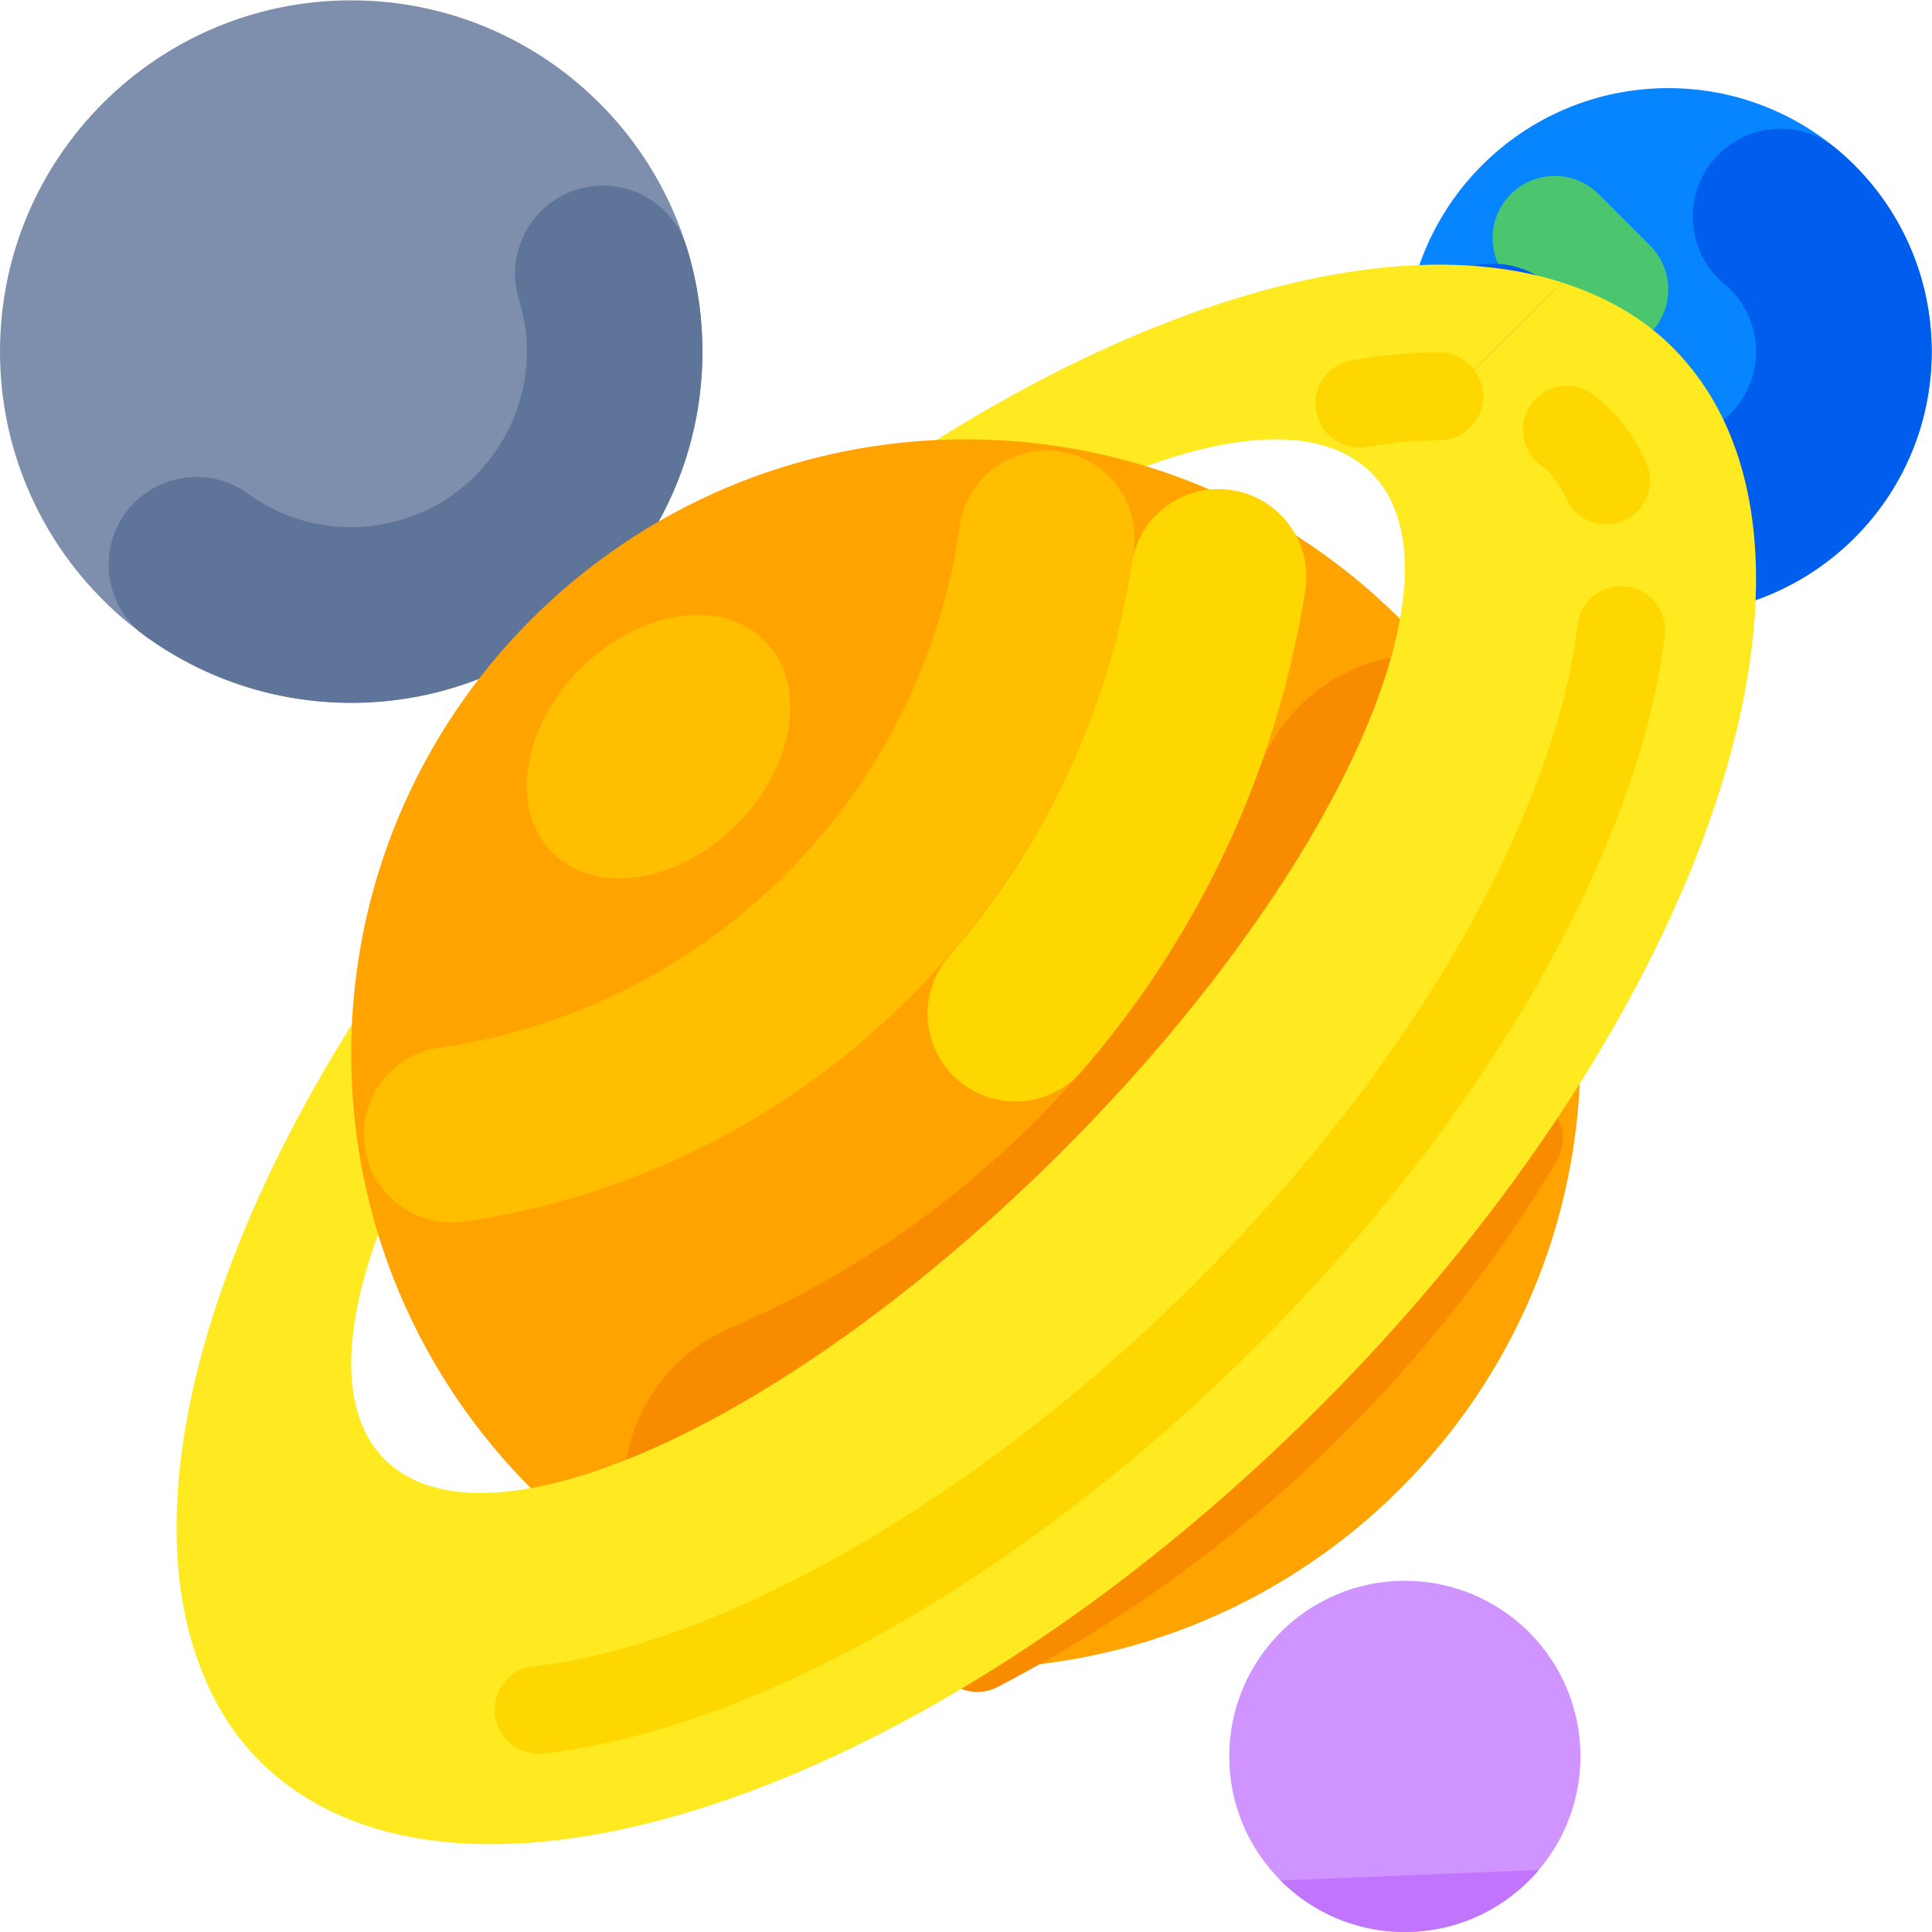
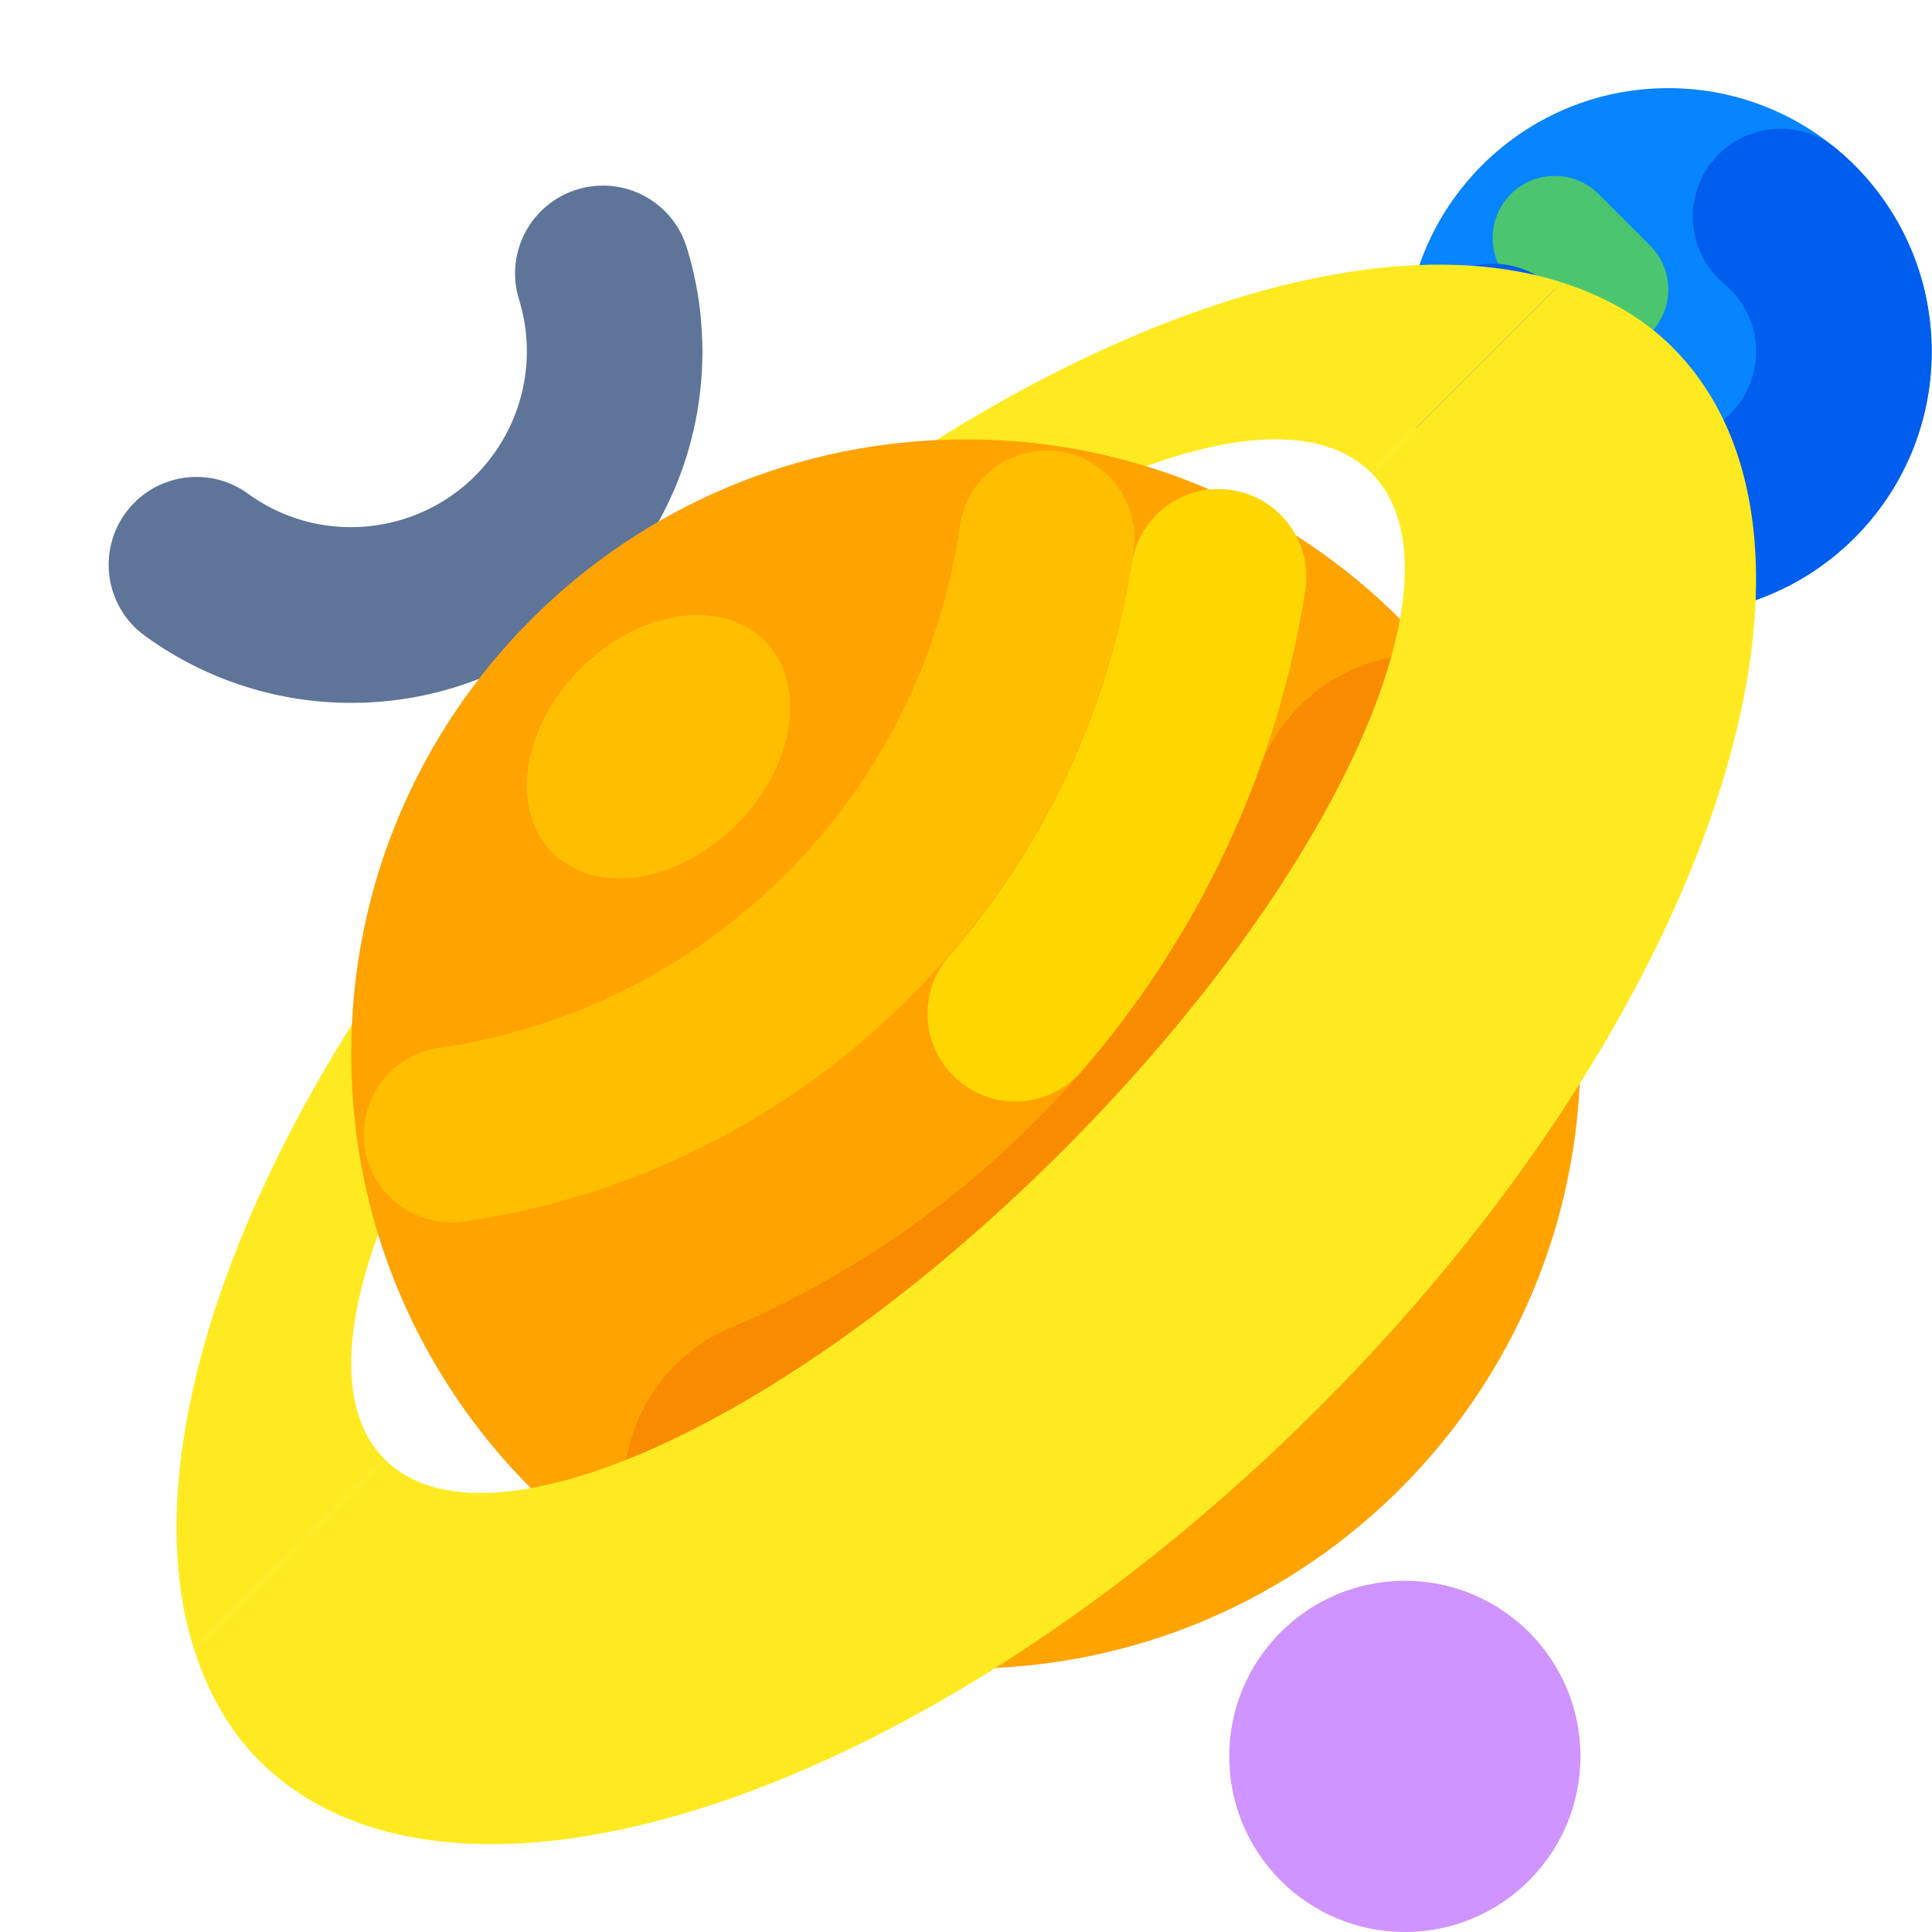
<svg xmlns="http://www.w3.org/2000/svg" t="1756636571452" class="icon" viewBox="0 0 1024 1024" version="1.1" p-id="9014" width="256" height="256">
  <path d="M1023.82 186.327c0 77.104-62.504 139.61-139.615 139.61-77.104 0-139.61-62.506-139.61-139.61 0-77.104 62.506-139.615 139.61-139.615 77.111 0 139.615 62.51 139.615 139.615z m0 0" fill="#0784FF" p-id="9015" />
  <path d="M800.774 102.889c12.847-12.849 33.683-12.849 46.538 0l27.262 27.262c12.849 12.849 12.849 33.684 0 46.539-12.855 12.849-33.689 12.849-46.538 0l-27.263-27.263c-12.849-12.849-12.849-33.683 0-46.538z m0 0" fill="#4CC66E" p-id="9016" />
  <path d="M744.596 186.327c0 77.104 62.506 139.61 139.61 139.61H885.167c0.045-0.006 0.079-0.006 0.118-0.006h0.528c0.045-0.006 0.087-0.006 0.126-0.006h0.31l0.161-0.006h0.057c0.073 0 0.143 0 0.216-0.006h0.211l0.087-0.006h0.216l0.126-0.006 0.092-0.006h0.218c0.043-0.006 0.079-0.006 0.124-0.006h0.094l0.124-0.006h0.092c0.045-0.006 0.087-0.006 0.13-0.006h0.087l0.137-0.005 0.075-0.006h0.149l0.068-0.006c0.143 0 0.291-0.006 0.434-0.013h0.064c0.048-0.006 0.099-0.006 0.148-0.006l0.087-0.006 0.124-0.006 0.099-0.006h0.118l0.094-0.006 0.124-0.006 0.094-0.005c0.037 0 0.086 0 0.124-0.006h0.092c0.038-0.006 0.081-0.006 0.126-0.006l0.092-0.006c0.045 0 0.087-0.006 0.13-0.006l0.075-0.006c0.056 0 0.1 0 0.149-0.006h0.075c0.048-0.006 0.105-0.006 0.161-0.006l0.051-0.006c0.073-0.006 0.143-0.006 0.21-0.011h0.075l0.143-0.006 0.079-0.006c0.045 0 0.095-0.006 0.132-0.006l0.092-0.006c0.038 0 0.087-0.006 0.126-0.006l0.092-0.006 0.124-0.006 0.087-0.006c0.043 0 0.087-0.006 0.13-0.006l0.087-0.006c0.043 0 0.079-0.005 0.124-0.005l0.092-0.006 0.119-0.006 0.099-0.006 0.118-0.006 0.094-0.006 0.124-0.006 0.087-0.006 0.211-0.019h0.005c0.068 0 0.143-0.005 0.211-0.011l0.064-0.006c0.048 0 0.099-0.006 0.148-0.006l0.087-0.006 0.124-0.013 0.092-0.006c0.038 0 0.081-0.006 0.119-0.006l0.099-0.006 0.111-0.005 0.107-0.013 0.111-0.006 0.1-0.006 0.111-0.006 0.1-0.006 0.118-0.013 0.092-0.006c0.045-0.006 0.087-0.006 0.124-0.006l0.087-0.005c0.049-0.006 0.094-0.013 0.143-0.013l0.068-0.006 0.211-0.019 0.075-0.006 0.137-0.013 0.092-0.006 0.124-0.011 0.094-0.006 0.111-0.013 0.1-0.006c0.037-0.006 0.079-0.006 0.111-0.013l0.1-0.006 0.118-0.011 0.092-0.006c0.045-0.006 0.081-0.006 0.124-0.013l0.087-0.006 0.118-0.013 0.1-0.006 0.111-0.013 0.1-0.006 0.124-0.011 0.087-0.006 0.124-0.013c0.062-0.006 0.13-0.019 0.199-0.025l0.086-0.006 0.111-0.011c0.038-0.006 0.07-0.006 0.107-0.013l0.1-0.006c0.037-0.006 0.073-0.006 0.111-0.013l0.099-0.013 0.111-0.013 0.1-0.005 0.211-0.025c0.037 0 0.075-0.006 0.111-0.013l0.094-0.006 0.118-0.013 0.094-0.011 0.118-0.013 0.094-0.013 0.111-0.013 0.099-0.006 0.13-0.019 0.081-0.005c0.068-0.013 0.137-0.019 0.207-0.025l0.079-0.013 0.13-0.013 0.092-0.011 0.111-0.013 0.318-0.038 0.1-0.013 0.111-0.017 0.099-0.006 0.111-0.019 0.095-0.013c0.037-0.006 0.073-0.006 0.111-0.011l0.21-0.025 0.1-0.013 0.105-0.019c0.032 0 0.075-0.006 0.107-0.011l0.105-0.013 0.111-0.013c0.057-0.013 0.124-0.019 0.181-0.025l0.118-0.017 0.099-0.013 0.107-0.013 0.105-0.019 0.107-0.013a0.547 0.547 0 0 1 0.105-0.011l0.1-0.019 0.111-0.013 0.099-0.013 0.107-0.017 0.105-0.013 0.107-0.019 0.099-0.013 0.105-0.019c0.038-0.005 0.068-0.005 0.1-0.011l0.111-0.019 0.087-0.013 0.118-0.019 0.087-0.011c0.154-0.019 0.31-0.045 0.466-0.068l0.056-0.006 0.13-0.019 0.079-0.013c0.038-0.006 0.083-0.013 0.119-0.024l0.087-0.013 0.118-0.019 0.092-0.013 0.111-0.019 0.089-0.011 0.124-0.019 0.086-0.019c0.045-0.006 0.075-0.013 0.119-0.017l0.092-0.013 0.111-0.019 0.094-0.019 0.111-0.017 0.087-0.013 0.124-0.019 0.068-0.013 0.223-0.037 0.213-0.038 0.105-0.017 0.105-0.019 0.1-0.019 0.111-0.019 0.094-0.017 0.105-0.019 0.1-0.019 0.111-0.017 0.094-0.019 0.111-0.019 0.087-0.013 0.118-0.024 0.086-0.013 0.119-0.019 0.086-0.019c0.038-0.005 0.081-0.011 0.119-0.024l0.068-0.013c0.154-0.025 0.304-0.056 0.453-0.079l0.079-0.014 0.119-0.024 0.086-0.019 0.126-0.019 0.073-0.017 0.13-0.025 0.075-0.013 0.124-0.024 0.075-0.013 0.13-0.025 0.075-0.013 0.13-0.024 0.068-0.019 0.137-0.025 0.064-0.011 0.135-0.025 0.056-0.013c0.231-0.043 0.472-0.092 0.709-0.143l0.024-0.006 0.156-0.032 0.049-0.011c0.045-0.006 0.094-0.019 0.137-0.025l0.068-0.011 0.13-0.032 0.075-0.013 0.124-0.024 0.075-0.019 0.13-0.025 0.068-0.017 0.13-0.025 0.068-0.019 0.137-0.024 0.049-0.013 0.156-0.032 0.013-0.006c0.186-0.037 0.378-0.079 0.564-0.124h0.006l0.143-0.032 0.062-0.011 0.137-0.032 0.056-0.011 0.143-0.038 0.062-0.013 0.13-0.032 0.068-0.011 0.13-0.032 0.075-0.017a0.992 0.992 0 0 0 0.13-0.032l0.062-0.013c0.043-0.011 0.094-0.017 0.143-0.032l0.043-0.011c0.056-0.013 0.1-0.025 0.156-0.037l0.032-0.006c0.235-0.057 0.471-0.111 0.714-0.169l0.032-0.006 0.141-0.032 0.062-0.017 0.137-0.032 0.056-0.011 0.143-0.038 0.056-0.013 0.143-0.037 0.056-0.013a1.081 1.081 0 0 0 0.137-0.032l0.064-0.011 0.135-0.038 0.056-0.011 0.149-0.038 0.032-0.006c0.302-0.075 0.607-0.154 0.913-0.229l0.017-0.006c0.057-0.019 0.107-0.032 0.156-0.045l0.049-0.011c0.045-0.006 0.1-0.025 0.143-0.038l0.397-0.099 0.043-0.013 0.149-0.038 0.045-0.011 0.154-0.045 0.025-0.006c0.31-0.079 0.62-0.167 0.932-0.248a1.556 1.556 0 0 1 0.161-0.043l0.038-0.013 0.149-0.043 0.043-0.013 0.199-0.049c0.043-0.013 0.092-0.032 0.143-0.045l0.049-0.013 0.143-0.043 0.056-0.013 0.143-0.037 0.043-0.019 0.156-0.043 0.013-0.006c0.304-0.079 0.614-0.175 0.913-0.261l0.024-0.006c0.057-0.013 0.107-0.032 0.162-0.043l0.032-0.013 0.154-0.045 0.045-0.011 0.148-0.045 0.038-0.013a1.134 1.134 0 0 1 0.154-0.043l0.038-0.013 0.154-0.049 0.032-0.006 0.169-0.049 0.011-0.006 1.292-0.391 0.013-0.006 0.167-0.056 0.025-0.006 0.167-0.049 0.025-0.006 0.186-0.064 0.175-0.048v-0.006c0.434-0.137 0.862-0.273 1.297-0.417l0.006-0.006 0.175-0.056 0.016-0.006 0.162-0.056 0.032-0.006 0.161-0.056 0.019-0.006 0.175-0.064h0.005c0.491-0.167 0.982-0.327 1.472-0.502h0.006l0.175-0.062 0.011-0.006c0.056-0.017 0.119-0.043 0.175-0.062l0.013-0.006 0.173-0.056 0.006-0.006c0.609-0.211 1.216-0.434 1.825-0.658l0.006-0.006a1.432 1.432 0 0 0 0.175-0.062l0.011-0.006a140.082 140.082 0 0 0 74.72-65.243l0.895-1.707v-0.006l0.086-0.161v-0.006l0.087-0.169 0.006-0.013 0.087-0.161c0.205-0.404 0.404-0.808 0.609-1.205v-0.006l0.086-0.175 0.075-0.154 0.087-0.175 0.019-0.03 0.068-0.137 0.017-0.043 0.068-0.143 0.013-0.032 0.079-0.161 0.493-1.013 0.011-0.032 0.068-0.143 0.019-0.03 0.068-0.143 0.019-0.037 0.068-0.143 0.017-0.037 0.064-0.137 0.017-0.049 0.068-0.13 0.013-0.038 0.068-0.149 0.013-0.017c0.099-0.211 0.205-0.436 0.304-0.652l0.013-0.038 0.062-0.13 0.025-0.049 0.056-0.124 0.032-0.064 0.048-0.111 0.032-0.068 0.056-0.111 0.032-0.075 0.048-0.111 0.032-0.064 0.051-0.116 0.037-0.075 0.049-0.111 0.032-0.07 0.049-0.111 0.032-0.062 0.049-0.124 0.013-0.019 0.118-0.273 0.032-0.068 0.043-0.099 0.043-0.087 0.038-0.094 0.043-0.092 0.037-0.087 0.045-0.099 0.043-0.094 0.075-0.186 0.087-0.186 0.037-0.1 0.038-0.086 0.086-0.188 0.038-0.092 0.043-0.094 0.037-0.092 0.068-0.169 0.051-0.111 0.037-0.094 0.038-0.086 0.043-0.1 0.037-0.094 0.038-0.086 0.043-0.1 0.038-0.086 0.043-0.111 0.032-0.083 0.048-0.105 0.032-0.079 0.049-0.119 0.032-0.068 0.075-0.186 0.062-0.143 0.019-0.043 0.062-0.169 0.013-0.024c0.056-0.13 0.105-0.261 0.154-0.391l0.013-0.025 0.068-0.162 0.019-0.048 0.056-0.143 0.024-0.057 0.057-0.137 0.017-0.049 0.056-0.143 0.019-0.056 0.064-0.137 0.017-0.056 0.056-0.137 0.019-0.056 0.075-0.186 0.075-0.194c0.105-0.261 0.205-0.528 0.304-0.789l0.013-0.017 0.068-0.181 0.006-0.017 0.068-0.169 0.013-0.037 0.062-0.169 0.005-0.024 0.068-0.175 0.006-0.017 0.068-0.194h0.006c0.149-0.402 0.299-0.8 0.442-1.203l0.073-0.192v-0.013c0.051-0.13 0.094-0.261 0.143-0.391a139.074 139.074 0 0 0 6.82-27.616c0.048-0.366 0.099-0.739 0.135-1.106 0.064-0.421 0.124-0.844 0.175-1.267 0.44-3.564 0.739-7.172 0.906-10.817v-0.013l0.019-0.391v-0.038l0.006-0.21 0.006-0.051 0.011-0.366v-0.064l0.006-0.173 0.006-0.079v-0.1l0.006-0.149 0.006-0.092v-0.1l0.006-0.124 0.006-0.118v-0.087l0.006-0.161v-0.075l0.006-0.118v-0.087l0.005-0.149v-0.248l0.006-0.068v-0.199l0.006-0.169v-0.068l0.006-0.173v-0.211l0.006-0.049v-0.235l0.006-0.188v-0.032l0.006-0.173v-0.496l0.006-0.186v-2.453l-0.006-0.143v-0.335l-0.006-0.18v-0.064l-0.006-0.235v-0.242l-0.019-0.087v-0.154l-0.006-0.094v-0.242l-0.005-0.143v-0.1l-0.006-0.148v-0.243l-0.006-0.087-0.006-0.154v-0.087l-0.006-0.235v-0.019l-0.006-0.218-0.006-0.086-0.006-0.156v-0.094l-0.006-0.148V181.235l-0.006-0.149-0.006-0.086-0.005-0.156v-0.087l-0.006-0.149-0.006-0.092-0.006-0.149v-0.092l-0.013-0.211v-0.019l-0.013-0.242v-0.064l-0.013-0.18v-0.075l-0.005-0.154-0.006-0.094-0.006-0.149-0.006-0.092-0.006-0.143-0.006-0.1-0.013-0.143v-0.099l-0.013-0.137v-0.099l-0.011-0.156-0.006-0.079-0.013-0.231v-0.049l-0.019-0.194v-0.079l-0.013-0.156-0.006-0.094-0.006-0.143-0.005-0.099-0.013-0.137-0.006-0.099-0.006-0.143-0.013-0.094-0.006-0.149-0.006-0.086-0.011-0.169-0.006-0.068-0.038-0.477v-0.025l-0.019-0.211-0.005-0.075-0.019-0.242-0.013-0.156-0.006-0.087-0.013-0.154-0.006-0.087-0.011-0.149-0.013-0.086-0.013-0.162-0.006-0.075-0.019-0.199v-0.037l-0.024-0.237v-0.024l-0.019-0.211-0.006-0.075-0.019-0.161-0.006-0.081-0.011-0.156-0.013-0.087-0.013-0.148-0.006-0.087-0.019-0.149-0.006-0.092-0.011-0.156-0.013-0.075-0.013-0.18-0.013-0.056c-0.013-0.162-0.032-0.318-0.043-0.472l-0.006-0.056-0.025-0.181-0.006-0.075-0.017-0.154-0.006-0.087-0.019-0.149-0.006-0.092-0.017-0.143-0.013-0.087-0.013-0.154-0.013-0.081-0.019-0.162-0.006-0.075-0.024-0.191-0.006-0.038-0.032-0.243v-0.017l-0.024-0.211-0.006-0.068-0.025-0.167-0.006-0.075-0.024-0.162-0.006-0.075-0.019-0.154-0.013-0.087-0.017-0.149-0.013-0.087-0.019-0.154-0.013-0.075-0.024-0.18-0.006-0.051c-0.019-0.154-0.045-0.316-0.064-0.471l-0.005-0.045-0.025-0.191-0.013-0.07-0.024-0.167-0.006-0.075-0.025-0.149-0.013-0.087-0.024-0.148-0.006-0.087-0.025-0.156-0.013-0.075-0.024-0.18-0.013-0.049-0.032-0.231v-0.006c-0.024-0.154-0.048-0.316-0.075-0.471l-0.005-0.045-0.032-0.186-0.006-0.068-0.037-0.242-0.025-0.156-0.013-0.075-0.024-0.161-0.013-0.075-0.025-0.169-0.013-0.062-0.032-0.186-0.005-0.049-0.075-0.466-0.006-0.045-0.032-0.186-0.011-0.068-0.038-0.242-0.032-0.156-0.011-0.075-0.032-0.161-0.011-0.068-0.025-0.175-0.013-0.056-0.037-0.191-0.006-0.045c-0.043-0.231-0.079-0.466-0.124-0.696l-0.006-0.048-0.049-0.25-0.032-0.169-0.013-0.062-0.032-0.167-0.011-0.064-0.032-0.178-0.011-0.051-0.038-0.186-0.006-0.049c-0.043-0.231-0.092-0.466-0.137-0.703l-0.006-0.011-0.037-0.211-0.013-0.056-0.037-0.175-0.013-0.056-0.032-0.18-0.011-0.056-0.038-0.181-0.013-0.048-0.037-0.181-0.006-0.056-0.043-0.192-0.006-0.038c-0.051-0.229-0.1-0.459-0.149-0.695l-0.006-0.045-0.043-0.186-0.013-0.049-0.038-0.18-0.011-0.057-0.038-0.173-0.013-0.056-0.037-0.175-0.013-0.06-0.043-0.181-0.013-0.043-0.043-0.218-0.006-0.013a9.958 9.958 0 0 0-0.107-0.459l-0.006-0.037-0.043-0.192-0.013-0.049-0.043-0.181-0.013-0.056-0.037-0.175-0.019-0.06-0.037-0.162-0.013-0.062-0.045-0.18-0.068-0.273-0.167-0.69-0.006-0.032-0.105-0.421-0.013-0.056-0.045-0.175-0.011-0.056-0.051-0.18-0.006-0.043-0.056-0.207-0.006-0.016a28.626 28.626 0 0 0-0.18-0.696v-0.006l-0.056-0.218-0.013-0.037-0.049-0.192-0.013-0.045-0.043-0.18-0.019-0.049-0.043-0.181-0.013-0.043-0.056-0.199-0.006-0.025c-0.087-0.304-0.169-0.614-0.254-0.919v-0.017l-0.064-0.207-0.005-0.037-0.056-0.186-0.013-0.043-0.051-0.188-0.011-0.037-0.056-0.199-0.006-0.025-0.064-0.216-0.005-0.006c-0.064-0.237-0.13-0.461-0.199-0.69v-0.006l-0.064-0.223-0.011-0.025-0.056-0.199-0.013-0.032-0.056-0.197-0.006-0.025-0.064-0.205-0.005-0.019-0.068-0.216v-0.006l-0.348-1.145-0.006-0.016-0.062-0.207-0.006-0.024-0.075-0.224-0.068-0.218v-0.006c-0.124-0.378-0.242-0.757-0.366-1.135l-0.006-0.013-0.068-0.211-0.079-0.242-0.07-0.211-0.006-0.013c-0.148-0.447-0.304-0.9-0.453-1.354l-0.006-0.006-0.075-0.21-0.006-0.019-0.067-0.211-0.006-0.013-0.075-0.21-0.006-0.013a57.779 57.779 0 0 0-0.477-1.342v-0.006l-0.083-0.223c-0.216-0.598-0.44-1.192-0.665-1.79v-0.006l-0.079-0.21-0.006-0.006c-0.224-0.596-0.455-1.186-0.69-1.776a139.937 139.937 0 0 0-40.452-55.773c-19.742-16.464-49.085-13.806-65.542 5.936-16.462 19.736-13.804 49.085 5.938 65.542a46.52 46.52 0 0 1 16.785 35.794c0 1.955-0.118 3.912-0.355 5.857-0.017 0.137-0.032 0.278-0.048 0.415-0.021 0.143-0.045 0.286-0.064 0.429-3.707 25.443-27.336 43.055-52.773 39.347-22.866-3.329-39.832-22.941-39.832-46.048 0.006-25.704-20.817-46.544-46.52-46.557-25.704-0.006-46.544 20.817-46.557 46.52v0.037z m0 0" fill="#005EEE" p-id="9017" />
-   <path d="M372.302 186.327c0 102.808-83.346 186.148-186.154 186.148C83.34 372.475 0 289.135 0 186.327S83.34 0.18 186.148 0.18s186.154 83.34 186.154 186.148z m0 0" fill="#7D8FAC" p-id="9018" />
  <path d="M319.553 98.387c-25.723 0.017-46.565 20.883-46.544 46.6a46.744 46.744 0 0 0 2.073 13.725c15.171 49.196-12.407 101.38-61.61 116.552a93.239 93.239 0 0 1-27.324 4.135 92.279 92.279 0 0 1-54.642-17.705c-20.785-15.114-49.892-10.52-65.006 10.265-15.098 20.761-10.534 49.824 10.202 64.959A185.602 185.602 0 0 0 121.339 360.881l0.006 0.006 0.391 0.143 0.013 0.006 0.385 0.137 0.032 0.011 0.235 0.087 0.013 0.006 0.391 0.143 0.019 0.006c0.124 0.043 0.254 0.092 0.378 0.137l0.032 0.011 0.235 0.081 0.019 0.006c0.13 0.049 0.261 0.094 0.385 0.137l0.025 0.013 0.378 0.13 0.037 0.013 0.231 0.079 0.019 0.013 0.378 0.13 0.032 0.013 0.366 0.124 0.062 0.019 0.205 0.075 0.037 0.013 0.124 0.043 0.019 0.006 0.237 0.079 0.032 0.008c0.116 0.043 0.246 0.086 0.366 0.124l0.062 0.024 0.21 0.068 0.025 0.013 0.124 0.038 0.045 0.011 0.203 0.075 0.051 0.013 0.118 0.045 0.297 0.099 0.243 0.075 0.006 0.006 0.118 0.037 0.049 0.013 0.199 0.068 0.169 0.056 0.062 0.019 0.18 0.056 0.075 0.025 0.18 0.056 0.169 0.056 0.068 0.025 0.167 0.048 0.075 0.025 0.105 0.038 0.087 0.025 0.143 0.048 0.099 0.025 0.087 0.032 0.156 0.043 0.086 0.032 0.223 0.075 0.107 0.032 0.094 0.03 0.111 0.032 0.118 0.037 0.111 0.037 0.087 0.025 0.143 0.043 0.1 0.032 0.087 0.032 0.111 0.03 0.13 0.037 0.087 0.032 0.111 0.032 0.118 0.037 0.111 0.037 0.087 0.025 0.156 0.043 0.079 0.025 0.107 0.032 0.079 0.024 0.156 0.049 0.087 0.025 0.111 0.032 0.111 0.037 0.126 0.032 0.242 0.073 0.075 0.025 0.111 0.032 0.075 0.024 0.162 0.043 0.086 0.025 0.107 0.032 0.111 0.037 0.124 0.032 0.087 0.024 0.137 0.043 0.099 0.025 0.107 0.032 0.087 0.024 0.154 0.043 0.079 0.025 0.119 0.038 0.079 0.017 0.164 0.049 0.067 0.019 0.143 0.038 0.087 0.024 0.124 0.038 0.075 0.017 0.162 0.051 0.079 0.017 0.119 0.032 0.073 0.025 0.162 0.043 0.075 0.025 0.143 0.037 0.075 0.019 0.148 0.043 0.064 0.013 0.173 0.049 0.062 0.019 0.137 0.037 0.062 0.013 0.175 0.049 0.06 0.013 0.149 0.043 0.068 0.019 0.156 0.045 0.062 0.011 0.175 0.051 0.06 0.011 0.137 0.038 0.064 0.019 0.178 0.043 0.057 0.019 0.161 0.043 0.032 0.006 0.186 0.049 0.056 0.013 0.186 0.049 0.038 0.006 0.161 0.043 0.049 0.013 0.188 0.049 0.043 0.013 0.149 0.051 0.049 0.011 0.18 0.045 0.056 0.017 0.181 0.045 0.049 0.006 0.156 0.043 0.056 0.013 0.18 0.049 0.049 0.013 0.156 0.037 0.049 0.013 0.181 0.043 0.062 0.013 0.173 0.045 0.032 0.006 0.173 0.043 0.056 0.013 0.186 0.043 0.038 0.013 0.173 0.043 0.032 0.006 0.199 0.049 0.043 0.006 0.175 0.045 0.03 0.006 0.191 0.048 0.045 0.008 0.192 0.048 0.032 0.008 0.175 0.043 0.043 0.006 0.186 0.043 0.049 0.013 0.18 0.045 0.019 0.005 0.199 0.045 0.049 0.013 0.192 0.043h0.013l0.192 0.049 0.038 0.006 0.191 0.043 0.045 0.006 0.175 0.045 0.03 0.006 0.192 0.043 0.049 0.013 0.192 0.043 0.025 0.006 0.18 0.037 0.045 0.013 0.191 0.045 0.032 0.006 0.188 0.043 0.032 0.006 0.191 0.043 0.045 0.006 0.409 0.087 0.038 0.013 0.199 0.043h0.024l0.188 0.043 0.032 0.006 0.203 0.043 0.032 0.006c0.135 0.032 0.272 0.057 0.409 0.087l0.038 0.006 0.205 0.043h0.017l0.192 0.045 0.032 0.006 0.205 0.043 0.032 0.006c0.135 0.032 0.272 0.056 0.409 0.086l0.045 0.006 0.409 0.081 0.032 0.013 0.205 0.037 0.025 0.006 0.197 0.038 0.019 0.006 0.207 0.037 0.03 0.013 0.205 0.037h0.011l0.199 0.045 0.038 0.006 0.199 0.037 0.032 0.006 0.203 0.037h0.006l0.211 0.045 0.032 0.006c0.135 0.024 0.272 0.048 0.409 0.075l0.045 0.011 0.205 0.038h0.011l0.207 0.037 0.017 0.006 0.205 0.038 0.037 0.005 0.192 0.038 0.019 0.006 0.199 0.032 0.045 0.011 0.203 0.038h0.013l0.211 0.037h0.013l0.211 0.037 0.032 0.006 0.203 0.038h0.006l0.211 0.037 0.032 0.006 0.21 0.038h0.006l0.199 0.037 0.037 0.006 0.207 0.037h0.03l0.192 0.038h0.019l0.205 0.037 0.043 0.006 0.205 0.038h0.006l0.199 0.032 0.043 0.005 0.199 0.037 0.038 0.006 0.216 0.032 0.192 0.032 0.051 0.011 0.404 0.064 0.048 0.005 0.2 0.032 0.032 0.006 0.18 0.032 0.043 0.005 0.199 0.032 0.037 0.006 0.207 0.032h0.005l0.211 0.03 0.032 0.006 0.21 0.03 0.019 0.006 0.192 0.032h0.038l0.205 0.03 0.032 0.006 0.197 0.032h0.013l0.205 0.03 0.043 0.006 0.205 0.032h0.013l0.199 0.03h0.037l0.207 0.032 0.03 0.005 0.186 0.025 0.032 0.006 0.203 0.025 0.038 0.005 0.211 0.032h0.006l0.197 0.032 0.045 0.005 0.205 0.025 0.032 0.006 0.184 0.025 0.032 0.005 0.205 0.025 0.032 0.006 0.421 0.056 0.043 0.006 0.207 0.025 0.024 0.006 0.192 0.024h0.032l0.21 0.025 0.025 0.006 0.429 0.056h0.037l0.211 0.032h0.013l0.199 0.024 0.037 0.006 0.199 0.025 0.043 0.006 0.199 0.017 0.013 0.006 0.207 0.025h0.041l0.423 0.049 0.037 0.006 0.211 0.025 0.019 0.005 0.205 0.019 0.019 0.006 0.205 0.025h0.043l0.423 0.048 0.037 0.008 0.211 0.024h0.017l0.211 0.019 0.013 0.006 0.218 0.019 0.032 0.006 0.434 0.043 0.024 0.006 0.224 0.019 0.218 0.024 0.024 0.006 0.211 0.019 0.032 0.006 0.216 0.019 0.211 0.017 0.045 0.006 0.205 0.019h0.017l0.207 0.019 0.024 0.006 0.211 0.017 0.037 0.006 0.205 0.019h0.006l0.211 0.019 0.043 0.006 0.211 0.017 0.218 0.019h0.032l0.21 0.019h0.025l0.203 0.017 0.025 0.006 0.211 0.013 0.037 0.006 0.211 0.019 0.211 0.013 0.043 0.005 0.199 0.019h0.049l0.181 0.013 0.032 0.006 0.203 0.013 0.038 0.006 0.429 0.032 0.043 0.005 0.203 0.013 0.025 0.006 0.199 0.013h0.032l0.205 0.017h0.043l0.191 0.019h0.027l0.21 0.013 0.038 0.006 0.211 0.013h0.017l0.207 0.017h0.024l0.211 0.013h0.037l0.205 0.013 0.013 0.006 0.218 0.013h0.037l0.211 0.011 0.013 0.006 0.199 0.013h0.043l0.205 0.013 0.037 0.006 0.199 0.006 0.025 0.006 0.211 0.011h0.037l0.211 0.013h0.006l0.211 0.013h0.037l0.211 0.013h0.032l0.191 0.013h0.032l0.211 0.013h0.037l0.429 0.017 0.043 0.006 0.211 0.006h0.025l0.191 0.013h0.038l0.218 0.013h0.025l0.21 0.006h0.013l0.211 0.011h0.043l0.207 0.013h0.043l0.18 0.006h0.043l0.207 0.006 0.041 0.006 0.188 0.006h0.032l0.203 0.006h0.056l0.207 0.006h0.011l0.199 0.006h0.049l0.207 0.005 0.037 0.006 0.18 0.006h0.043l0.207 0.006h0.041c0.143 0.006 0.293 0.013 0.436 0.013l0.037 0.006h0.237l0.205 0.006h0.032l0.203 0.006h0.049l0.207 0.006h0.005l0.207 0.006h0.291l0.186 0.005h0.043l0.207 0.006h0.265l0.205 0.006h0.28l0.191 0.006h0.517l0.205 0.006h1.459c102.808 0 186.148-83.34 186.148-186.148v-1.148c-0.006-0.064-0.006-0.119-0.006-0.181v-0.032-0.248-0.199l-0.006-0.191v-0.254c0-0.07-0.006-0.132-0.006-0.2v-0.254c0-0.062-0.006-0.124-0.006-0.192v-0.254l-0.006-0.192v-0.056l-0.006-0.162v-0.037l-0.006-0.192v-0.262l-0.005-0.186v-0.056l-0.006-0.161v-0.038l-0.006-0.199v-0.043l-0.006-0.169v-0.043c-0.006-0.064-0.006-0.124-0.006-0.186l-0.006-0.064v-0.143l-0.006-0.06c0-0.056 0-0.118-0.006-0.181v-0.067l-0.006-0.137v-0.064c0-0.062-0.006-0.118-0.006-0.18v-0.068l-0.006-0.13-0.005-0.068c0-0.062 0-0.118-0.006-0.18v-0.068l-0.006-0.13v-0.075l-0.006-0.167-0.006-0.081-0.006-0.124v-0.068l-0.006-0.175-0.006-0.079v-0.119l-0.006-0.079c0-0.057-0.006-0.111-0.006-0.169l-0.006-0.079v-0.119l-0.005-0.075-0.006-0.175-0.006-0.073-0.006-0.124v-0.075l-0.013-0.167v-0.087c-0.006-0.038-0.006-0.068-0.006-0.107l-0.006-0.086-0.006-0.162-0.006-0.086c0-0.038 0-0.081-0.005-0.111v-0.083l-0.013-0.173v-0.075l-0.006-0.118-0.006-0.079-0.013-0.169v-0.087c-0.006-0.037-0.006-0.068-0.006-0.105l-0.006-0.087-0.013-0.162-0.005-0.099v-0.087l-0.006-0.105c-0.006-0.049-0.006-0.1-0.013-0.149l-0.006-0.105-0.006-0.081-0.006-0.111-0.006-0.149-0.006-0.107-0.006-0.079-0.006-0.107-0.005-0.124-0.006-0.13-0.006-0.087-0.006-0.105-0.006-0.056c-0.006-0.068-0.006-0.143-0.013-0.207l-0.006-0.06-0.006-0.124v-0.019l-0.017-0.242-0.006-0.064-0.006-0.118v-0.032l-0.019-0.235-0.006-0.048c-0.006-0.132-0.019-0.262-0.024-0.393l-0.006-0.056-0.032-0.404v-0.032l-0.013-0.13v-0.011l-0.017-0.261-0.006-0.038c-0.006-0.143-0.019-0.28-0.032-0.423v-0.011l-0.037-0.423v-0.025l-0.038-0.429v-0.005l-0.037-0.434v-0.013l-0.038-0.436a10.588 10.588 0 0 0-0.043-0.44c-0.049-0.59-0.111-1.173-0.167-1.765-0.634-6.21-1.558-12.321-2.795-18.338-0.006-0.048-0.019-0.092-0.025-0.143l-0.056-0.272-0.006-0.019-0.087-0.41v-0.013l-0.086-0.409-0.006-0.019-0.032-0.13v-0.013l-0.056-0.254-0.006-0.032c-0.006-0.037-0.013-0.079-0.024-0.124l-0.006-0.032-0.051-0.235-0.005-0.032-0.025-0.122-0.013-0.045-0.043-0.218-0.013-0.043-0.025-0.118-0.006-0.043-0.048-0.211-0.008-0.056-0.024-0.111-0.019-0.064-0.038-0.18-0.017-0.068-0.019-0.105-0.019-0.075-0.037-0.169-0.019-0.075-0.024-0.105-0.019-0.079c-0.013-0.051-0.019-0.095-0.032-0.143l-0.024-0.1-0.019-0.087-0.049-0.211-0.032-0.137-0.013-0.068-0.032-0.13-0.016-0.068a5.858 5.858 0 0 1-0.038-0.154l-0.013-0.064-0.038-0.148-0.006-0.037c-0.011-0.057-0.03-0.119-0.043-0.181l-0.006-0.043-0.049-0.186c-0.013-0.064-0.032-0.13-0.043-0.192l-0.006-0.038a1.897 1.897 0 0 1-0.045-0.18l-0.006-0.013-0.043-0.199-0.006-0.019-0.099-0.409a190.214 190.214 0 0 0-3.03-10.962c-6.013-19.475-24.022-32.757-44.409-32.77z m0 0" fill="#5E7599" p-id="9019" />
  <path d="M367.544 414.256c144.392-144.39 305.238-217.644 359.274-163.617v0.006l100.958-100.964c-122.308-39.422-328.478 47.018-503.135 221.676C149.985 546.011 63.547 752.173 102.97 874.486l100.956-100.958c-54.027-54.027 19.227-214.881 163.617-359.272z m0 0" fill="#FFEA21" p-id="9020" />
  <path d="M837.666 558.623c0 179.913-145.844 325.762-325.756 325.762s-325.762-145.85-325.762-325.762c0-179.913 145.85-325.756 325.762-325.756 179.913 0 325.756 145.844 325.756 325.756z m0 0" fill="#FFA300" p-id="9021" />
-   <path d="M805.114 580.234a23.246 23.246 0 0 0-19.972 11.295 698.967 698.967 0 0 1-62.343 87.78v0.006c-0.558 0.671-1.118 1.342-1.676 2.006l-0.006 0.005c-0.218 0.261-0.447 0.528-0.671 0.795l-0.006 0.006c-0.105 0.13-0.218 0.261-0.329 0.391l-0.006 0.006c-0.218 0.261-0.434 0.521-0.658 0.777l-0.032 0.043c-0.216 0.254-0.434 0.515-0.652 0.769l-0.017 0.025-0.318 0.372-0.017 0.019c-0.218 0.261-0.429 0.509-0.652 0.769l-0.038 0.045c-0.223 0.254-0.434 0.502-0.652 0.763l-0.032 0.032c-0.099 0.118-0.186 0.223-0.291 0.342l-0.045 0.056c-0.216 0.248-0.429 0.496-0.639 0.75l-0.049 0.057-0.305 0.347-0.017 0.025c-0.107 0.124-0.223 0.261-0.329 0.378l-0.025 0.032-0.297 0.348-0.045 0.048c-0.211 0.25-0.429 0.498-0.645 0.747l-0.049 0.062-0.273 0.31-0.056 0.068c-0.107 0.118-0.211 0.242-0.318 0.359l-0.037 0.051-0.28 0.316-0.068 0.079c-0.105 0.119-0.205 0.238-0.304 0.355l-0.006 0.006c-0.111 0.124-0.211 0.237-0.318 0.361l-0.073 0.079-0.261 0.299-0.056 0.068c-0.107 0.118-0.211 0.242-0.318 0.361l-0.043 0.048c-0.087 0.107-0.18 0.207-0.273 0.312l-0.075 0.094-0.267 0.297-0.048 0.064-0.312 0.347-0.075 0.087c-0.079 0.092-0.169 0.191-0.248 0.286l-0.075 0.079-0.312 0.355-0.037 0.043-0.273 0.305-0.099 0.111c-0.081 0.094-0.169 0.192-0.25 0.293l-0.056 0.056-0.31 0.353-0.079 0.087-0.231 0.267c-0.032 0.032-0.068 0.075-0.1 0.111l-0.297 0.335-0.057 0.064c-0.086 0.099-0.167 0.184-0.254 0.285l-0.105 0.124c-0.075 0.079-0.149 0.162-0.223 0.248l-0.095 0.107-0.297 0.334-0.087 0.095c-0.073 0.086-0.148 0.167-0.223 0.248l-0.111 0.124-0.267 0.304-0.057 0.064c-0.092 0.105-0.186 0.21-0.286 0.315l-0.105 0.119c-0.075 0.079-0.137 0.154-0.21 0.235l-0.107 0.118-0.286 0.318-0.118 0.135-0.199 0.218-0.124 0.137-0.205 0.231-0.154 0.173a8.505 8.505 0 0 1-0.231 0.254l-0.13 0.143c-0.064 0.075-0.124 0.137-0.186 0.205l-0.13 0.149-0.28 0.304-0.13 0.143a2.56 2.56 0 0 1-0.175 0.192 1.916 1.916 0 0 1-0.148 0.167l-0.169 0.188c-0.056 0.062-0.148 0.167-0.21 0.229-0.064 0.068-0.126 0.143-0.194 0.211l-0.161 0.18c-0.056 0.064-0.1 0.111-0.156 0.169l-0.143 0.161-0.205 0.223-0.216 0.238-0.162 0.18c-0.062 0.062-0.099 0.105-0.154 0.167-0.051 0.049-0.107 0.118-0.156 0.169-0.064 0.062-0.111 0.124-0.169 0.186a9.895 9.895 0 0 0-0.248 0.273l-0.156 0.173-0.154 0.162c-0.056 0.062-0.107 0.111-0.162 0.18l-0.175 0.186-0.235 0.261c-0.056 0.056-0.105 0.111-0.154 0.169-0.064 0.062-0.111 0.124-0.169 0.186a3.246 3.246 0 0 0-0.143 0.154c-0.062 0.064-0.105 0.111-0.161 0.175l-0.267 0.286c-0.064 0.067-0.1 0.111-0.162 0.173-0.056 0.062-0.092 0.105-0.148 0.161-0.064 0.068-0.1 0.111-0.156 0.175l-0.162 0.175c-0.086 0.099-0.167 0.178-0.254 0.278l-0.167 0.175-0.162 0.18c-0.049 0.048-0.092 0.092-0.137 0.148l-0.175 0.181-0.129 0.137-0.318 0.34-0.111 0.126-0.191 0.21c-0.038 0.038-0.064 0.068-0.107 0.107-0.111 0.13-0.231 0.254-0.355 0.378l-0.092 0.105c-0.075 0.075-0.111 0.119-0.188 0.199-0.043 0.045-0.079 0.081-0.118 0.126-0.075 0.079-0.118 0.13-0.191 0.21l-0.038 0.038-0.423 0.453-0.087 0.087-0.199 0.21-0.099 0.111c-0.149 0.156-0.286 0.305-0.436 0.467l-0.011 0.006-0.211 0.229-0.087 0.087c-0.075 0.079-0.13 0.143-0.211 0.223l-0.048 0.057c-0.138 0.143-0.286 0.304-0.424 0.445l-0.068 0.076-0.216 0.223-0.068 0.075c-0.243 0.254-0.453 0.485-0.696 0.733l-0.062 0.068-0.229 0.243-0.032 0.032c-0.149 0.154-0.318 0.334-0.466 0.49l-0.032 0.032c-0.073 0.079-0.159 0.167-0.235 0.246l-0.043 0.045-0.727 0.763-0.043 0.045-0.237 0.248-0.025 0.024-0.483 0.509-0.019 0.019-0.235 0.243-0.051 0.056-0.738 0.763-0.025 0.032c-0.335 0.348-0.684 0.707-1.017 1.049l-0.045 0.043-1.025 1.062c-0.261 0.267-0.528 0.541-0.782 0.808h-0.006c-0.609 0.628-1.224 1.256-1.831 1.876l-0.013 0.013-1.049 1.068a699.969 699.969 0 0 1-176.043 129.946c-11.389 5.949-15.806 20.003-9.857 31.392 5.944 11.383 19.979 15.799 31.366 9.874a746.534 746.534 0 0 0 296.297-278.646c6.613-11.024 3.036-25.319-7.987-31.932a23.297 23.297 0 0 0-11.941-3.31z m0 0" fill="#F98B00" p-id="9022" />
  <path d="M754.743 346.846c-39.125 0.013-74.068 24.479-87.457 61.243a507.651 507.651 0 0 1-9.458 24.034c-0.652 1.545-1.323 3.111-1.987 4.644l-0.006 0.013-0.149 0.329-0.011 0.038-0.137 0.316-0.025 0.049-0.13 0.299-0.032 0.068-0.129 0.304-0.019 0.043-0.143 0.318-0.013 0.037-0.149 0.329v0.013c-0.048 0.111-0.105 0.229-0.154 0.342l-0.013 0.032c-0.417 0.938-0.82 1.855-1.242 2.787l-0.019 0.038c-0.043 0.111-0.087 0.199-0.137 0.31l-0.025 0.049c-0.037 0.094-0.079 0.192-0.124 0.286l-0.037 0.079-0.124 0.28-0.038 0.081-0.118 0.261-0.049 0.111-0.118 0.254-0.045 0.107-0.118 0.254-0.043 0.107c-0.045 0.086-0.081 0.173-0.119 0.261l-0.043 0.092c-0.043 0.087-0.079 0.175-0.124 0.261l-0.043 0.107c-0.045 0.086-0.081 0.175-0.119 0.261l-0.043 0.087-0.118 0.267-0.049 0.092c-0.045 0.1-0.075 0.18-0.126 0.273l-0.03 0.075-0.13 0.28-0.032 0.073c-0.254 0.553-0.509 1.106-0.769 1.658l-0.019 0.051c-0.037 0.079-0.079 0.167-0.118 0.254-0.013 0.024-0.037 0.079-0.056 0.111-0.032 0.075-0.068 0.149-0.105 0.231-0.019 0.043-0.045 0.086-0.064 0.13l-0.099 0.211-0.068 0.154-0.1 0.211c-0.024 0.043-0.048 0.105-0.073 0.149l-0.094 0.205c-0.019 0.048-0.056 0.111-0.075 0.154l-0.099 0.211-0.068 0.149-0.1 0.205-0.075 0.161-0.099 0.207c-0.019 0.043-0.049 0.111-0.075 0.154l-0.087 0.192-0.086 0.18c-0.032 0.064-0.057 0.124-0.087 0.188-0.025 0.062-0.064 0.13-0.087 0.186l-0.079 0.167c-0.025 0.056-0.064 0.137-0.095 0.192l-0.079 0.175c-0.032 0.073-0.056 0.118-0.094 0.191l-0.073 0.162c-0.038 0.075-0.064 0.13-0.094 0.199l-0.079 0.169c-0.045 0.086-0.087 0.18-0.132 0.267l-0.037 0.086c-0.056 0.119-0.119 0.243-0.175 0.361l-0.062 0.137c-0.037 0.068-0.079 0.161-0.111 0.229a0.526 0.526 0 0 0-0.049 0.107 4.96 4.96 0 0 0-0.124 0.261l-0.064 0.118a4.494 4.494 0 0 1-0.118 0.248l-0.062 0.126c-0.032 0.073-0.068 0.154-0.105 0.223l-0.075 0.162c-0.032 0.056-0.075 0.148-0.1 0.205l-0.073 0.154c-0.038 0.075-0.064 0.13-0.1 0.199l-0.079 0.169c-0.032 0.075-0.064 0.124-0.095 0.199l-0.173 0.347-0.086 0.181-0.094 0.186-0.075 0.167-0.105 0.207c-0.019 0.043-0.049 0.099-0.068 0.148l-0.118 0.231a1.157 1.157 0 0 1-0.064 0.124c-0.043 0.086-0.067 0.143-0.111 0.235l-0.062 0.13-0.124 0.248-0.049 0.107-0.143 0.291-0.038 0.068c-0.297 0.609-0.596 1.211-0.9 1.82l-0.032 0.062-0.148 0.293-0.045 0.092c-0.043 0.087-0.086 0.18-0.13 0.267a0.741 0.741 0 0 0-0.048 0.1l-0.132 0.261-0.056 0.105-0.124 0.248-0.064 0.119-0.116 0.242-0.064 0.124-0.124 0.242-0.056 0.107a3.404 3.404 0 0 1-0.13 0.261l-0.049 0.099-0.137 0.273a0.951 0.951 0 0 0-0.043 0.081l-0.181 0.361a7.822 7.822 0 0 0-0.161 0.323l-0.019 0.024c-0.062 0.13-0.111 0.231-0.18 0.361-0.366 0.72-0.758 1.472-1.124 2.192l-0.006 0.006c-0.056 0.118-0.124 0.242-0.18 0.359l-0.006 0.006c-0.064 0.111-0.119 0.231-0.181 0.348l-0.017 0.037c-0.056 0.1-0.111 0.218-0.162 0.318l-0.032 0.056c-0.056 0.105-0.105 0.199-0.154 0.297l-0.037 0.068-0.156 0.305-0.025 0.048c-0.049 0.1-0.111 0.213-0.167 0.312l-0.019 0.045-0.175 0.329-0.011 0.024c-0.064 0.118-0.118 0.231-0.18 0.342l-0.006 0.019a513.912 513.912 0 0 1-252.95 233.929c-47.24 20.255-69.117 74.979-48.854 122.219 20.251 47.221 74.925 69.1 122.159 48.886C637.676 798.866 775.821 653.023 842.188 471.805c17.575-48.345-7.372-101.783-55.717-119.358a93.193 93.193 0 0 0-31.727-5.601z m0 0" fill="#F98B00" p-id="9023" />
  <path d="M653.078 259.786c-25.357-4.017-49.172 13.278-53.196 38.632 0 0.032-0.013 0.07-0.013 0.1a417.024 417.024 0 0 1-89.729 199.791c-0.13 0.162-0.267 0.323-0.397 0.485h-0.006c-0.192 0.242-0.391 0.485-0.59 0.727l-0.006 0.006c-1.002 1.205-2.006 2.41-3.019 3.609l-0.006 0.011c-0.135 0.156-0.272 0.318-0.402 0.472-0.677 0.801-1.361 1.59-2.044 2.385v0.006c-0.223 0.254-0.44 0.509-0.665 0.769-16.836 19.419-14.737 48.813 4.69 65.647 19.424 16.829 48.811 14.731 65.647-4.688l0.048-0.062a510.239 510.239 0 0 0 118.423-254.688c3.998-25.381-13.346-49.204-38.733-53.202z m0 0" fill="#FFD700" p-id="9024" />
  <path d="M324.807 630.672a46.689 46.689 0 0 0-13.985 2.162c-0.051 0.011-0.119 0.03-0.175 0.048-0.048 0.019-0.105 0.032-0.161 0.051l-0.156 0.049-0.167 0.049c-0.051 0.019-0.111 0.038-0.162 0.051l-0.175 0.056c-0.037 0.006-0.105 0.032-0.143 0.043-0.06 0.019-0.116 0.038-0.178 0.056-0.057 0.019-0.094 0.025-0.143 0.045-0.064 0.024-0.124 0.037-0.186 0.056a0.715 0.715 0 0 1-0.107 0.037l-0.769 0.231-0.075 0.024c-0.068 0.025-0.149 0.045-0.223 0.068l-0.095 0.032c-0.073 0.019-0.143 0.043-0.216 0.064l-0.111 0.03c-0.075 0.024-0.143 0.043-0.211 0.068-0.025 0.005-0.087 0.024-0.111 0.032-0.068 0.024-0.137 0.041-0.211 0.067l-0.107 0.032-0.223 0.068-0.081 0.017-0.242 0.075-0.051 0.013c-0.391 0.118-0.769 0.229-1.154 0.348l-0.049 0.013-0.262 0.073-0.056 0.019-0.248 0.075-0.079 0.025c-0.083 0.024-0.162 0.043-0.243 0.068a0.782 0.782 0 0 0-0.064 0.017c-0.086 0.025-0.178 0.051-0.265 0.081l-0.038 0.006-1.793 0.521-0.057 0.019-0.261 0.075-0.048 0.013a15.345 15.345 0 0 0-0.269 0.073l-0.049 0.013c-0.094 0.032-0.186 0.056-0.28 0.081l-0.019 0.006-0.291 0.087-0.013 0.005c-0.615 0.175-1.23 0.342-1.838 0.517l-0.032 0.006c-0.092 0.024-0.191 0.056-0.286 0.079l-0.024 0.006c-0.1 0.025-0.199 0.056-0.293 0.081l-0.024 0.006c-0.715 0.199-1.429 0.397-2.149 0.59l-0.025 0.006c-0.099 0.032-0.191 0.056-0.286 0.079l-0.03 0.014a424.491 424.491 0 0 1-29.983 6.93c-25.243 4.838-41.786 29.219-36.948 54.463 4.831 25.238 29.219 41.787 54.456 36.95l0.092-0.019a511.904 511.904 0 0 0 55.208-13.872c24.535-7.652 38.23-33.751 30.572-58.294a46.549 46.549 0 0 0-44.407-32.684z m0 0" fill="#FFA300" p-id="9025" />
  <path d="M554.717 238.777c-23.169 0.038-42.781 17.103-46.024 40.043a325.516 325.516 0 0 1-126.852 214.497v0.006c-0.261 0.191-0.517 0.385-0.777 0.577l-0.017 0.013c-0.064 0.043-0.126 0.092-0.188 0.137v0.006c-0.323 0.235-0.652 0.483-0.975 0.727h-0.006c-0.261 0.199-0.515 0.385-0.782 0.577l-0.006 0.006c-0.334 0.248-0.652 0.477-0.987 0.72l-0.981 0.72-0.013 0.006-0.59 0.429h-0.006c-0.056 0.043-0.118 0.092-0.18 0.135l-0.025 0.013-0.18 0.13-0.006 0.006c-0.192 0.143-0.397 0.286-0.583 0.423l-0.032 0.017-0.167 0.119-0.025 0.017c-0.056 0.045-0.118 0.087-0.167 0.126l-0.025 0.017-0.385 0.273-0.032 0.025c-0.048 0.032-0.111 0.079-0.161 0.111l-0.032 0.025-0.161 0.111-0.038 0.025-0.175 0.124-0.011 0.006-0.391 0.278-0.019 0.013-0.175 0.118-0.03 0.025-0.167 0.111-0.032 0.025-0.161 0.111-0.032 0.025c-0.13 0.094-0.254 0.175-0.385 0.267l-0.032 0.025c-0.056 0.037-0.111 0.079-0.167 0.118l-0.025 0.019-0.173 0.118-0.025 0.017c-0.13 0.094-0.254 0.181-0.391 0.267l-0.024 0.019c-0.051 0.038-0.1 0.075-0.156 0.111l-0.056 0.038-0.13 0.092-0.068 0.051-0.186 0.124c-0.124 0.087-0.254 0.175-0.38 0.261l-0.043 0.032-0.137 0.092-0.075 0.049-0.118 0.081-0.068 0.049-0.186 0.124-0.186 0.13-0.051 0.038-0.135 0.087-0.075 0.048-0.119 0.083-0.062 0.043-0.13 0.094-0.062 0.043-0.137 0.092-0.048 0.032-0.181 0.124-0.075 0.049-0.124 0.081-0.068 0.049-0.107 0.075-0.092 0.064-0.087 0.06-0.105 0.068-0.355 0.237-0.087 0.056-0.099 0.068-0.094 0.062-0.092 0.068-0.087 0.056-0.105 0.068-0.087 0.064-0.162 0.105-0.043 0.032-0.162 0.105-0.068 0.043-0.124 0.087-0.075 0.048-0.105 0.07-0.087 0.062-0.099 0.068-0.087 0.056-0.175 0.118-0.086 0.056-0.099 0.068-0.188 0.124-0.099 0.064-0.087 0.062-0.099 0.062-0.087 0.062-0.229 0.148-0.038 0.025-0.124 0.079-0.056 0.038-0.118 0.075-0.081 0.056-0.1 0.064-0.186 0.122-0.099 0.068-0.149 0.095-0.111 0.073-0.1 0.062-0.087 0.056-0.099 0.068-0.087 0.064-0.099 0.06-0.087 0.056-0.1 0.068-0.073 0.051-0.211 0.137-0.075 0.043-0.105 0.075-0.081 0.049-0.1 0.068-0.092 0.056-0.1 0.068-0.068 0.043-0.397 0.254-0.075 0.051-0.118 0.075-0.068 0.043-0.118 0.075-0.223 0.149-0.436 0.273-0.064 0.043-0.184 0.111-0.119 0.081-0.068 0.043-0.124 0.075-0.037 0.025c-0.094 0.062-0.192 0.124-0.286 0.18l-0.019 0.019-0.124 0.079-0.068 0.038-0.124 0.079-0.056 0.032-0.13 0.081-0.043 0.032c-0.149 0.092-0.305 0.191-0.453 0.286l-0.032 0.017-0.13 0.079-0.064 0.045-0.122 0.075-0.056 0.038-0.13 0.079-0.051 0.032-0.472 0.297-0.148 0.094-0.045 0.025-0.143 0.086-0.03 0.025c-0.211 0.13-0.434 0.267-0.639 0.397l-0.038 0.019-0.143 0.092-0.037 0.019-0.149 0.094-0.024 0.017-0.485 0.293-0.019 0.013-0.137 0.086-0.049 0.032-0.13 0.075-0.056 0.037-0.137 0.087-0.025 0.013c-0.167 0.099-0.334 0.205-0.502 0.304l-0.162 0.1-0.017 0.005-0.162 0.1-0.013 0.013-0.851 0.509-0.019 0.013-0.154 0.094-0.025 0.011c-0.223 0.137-0.434 0.267-0.665 0.404l-0.019 0.013-0.161 0.094-0.019 0.011c-0.286 0.175-0.56 0.335-0.851 0.509l-0.013 0.008-0.167 0.099-0.006 0.006c-0.28 0.169-0.585 0.342-0.863 0.509l-0.006 0.006a323.592 323.592 0 0 1-118.452 41.516c-25.437 3.695-43.067 27.298-39.379 52.735 3.688 25.432 27.289 43.055 52.717 39.379C429.098 621.171 575.001 474.941 600.859 291.83c3.571-25.473-14.178-49.023-39.651-52.6a47.29 47.29 0 0 0-6.489-0.453z m0 0" fill="#FFBE00" p-id="9026" />
  <path d="M405.245 339.519c-22.84-22.842-66.534-16.19-97.586 14.86-31.048 31.05-37.706 74.745-14.86 97.592 22.845 22.84 66.534 16.189 97.592-14.861 31.048-31.05 37.7-74.744 14.853-97.592z m0 0" fill="#FFBE00" p-id="9027" />
  <path d="M827.775 149.681L726.817 250.645c54.027 54.034-19.22 214.875-163.611 359.272-144.392 144.392-305.245 217.64-359.28 163.611L102.97 874.487c7.265 22.549 18.306 42.578 34.403 58.674 103.423 103.428 354.957 19.58 561.809-187.265 206.847-206.853 290.689-458.379 187.265-561.809-16.097-16.097-36.125-27.138-58.673-34.403z m0 0" fill="#FFEA21" p-id="9028" />
-   <path d="M762.865 186.806h-2.639l-0.092 0.006h-0.254l-0.087 0.006h-0.248l-0.1 0.006h-0.248l-0.1 0.006h-0.235l-0.118 0.005h-0.231l-0.118 0.006h-0.056l-0.156 0.006h-0.186a961.024 961.024 0 0 0-0.696 0.019h-0.011l-0.335 0.006h-0.013l-0.335 0.013h-0.186l-0.162 0.006h-0.024l-0.156 0.006h-0.006l-0.162 0.005h-0.032l-0.141 0.006h-0.032l-0.148 0.006h-0.192l-0.156 0.006h-0.025l-0.154 0.006h-0.019l-0.156 0.006h-0.011l-0.169 0.006h-0.006l-0.161 0.006h-0.025l-0.149 0.006h-0.024l-0.156 0.006h-0.013l-0.348 0.011c-8.103 0.312-16.4 1.025-24.902 2.137l-0.017 0.006-0.169 0.019-0.037 0.006-0.137 0.017-0.068 0.006-0.118 0.019-0.064 0.006-0.118 0.019-0.075 0.006-0.105 0.011-0.087 0.013-0.092 0.013-0.1 0.013-0.079 0.013-0.1 0.011-0.075 0.013-0.118 0.013-0.064 0.013-0.116 0.019-0.064 0.005-0.302 0.045-0.057 0.006-0.137 0.017-0.037 0.006-0.149 0.019h-0.019c-3.272 0.461-6.577 0.975-9.904 1.547-12.656 2.21-21.128 14.27-18.91 26.926 2.21 12.639 14.233 21.109 26.877 18.923a228.892 228.892 0 0 1 38.409-3.509c12.85-0.013 23.259-10.44 23.246-23.295-0.006-12.823-10.408-23.219-23.239-23.232z m96.363 123.892a23.279 23.279 0 0 0-23.084 20.567 332.161 332.161 0 0 1-15.264 65.51c-30.889 92.673-97.481 193.283-187.496 283.304-112.39 112.391-249.95 192.078-350.441 203.026-12.782 1.378-22.015 12.849-20.643 25.629 1.378 12.775 12.855 22.015 25.629 20.635 0.019 0 0.032 0 0.051-0.005 102.671-11.178 233.846-81.929 349.31-188.52l0.019-0.013c0.981-0.906 1.944-1.795 2.919-2.707l0.013-0.013c0.49-0.453 0.955-0.887 1.447-1.348l0.019-0.017 0.347-0.323 0.019-0.019 0.348-0.323 0.017-0.025c0.472-0.44 0.963-0.9 1.442-1.342l0.017-0.017c0.119-0.119 0.231-0.218 0.35-0.335l0.011-0.006 0.342-0.323 0.043-0.038 0.335-0.316 0.019-0.019 0.348-0.329 0.011-0.006 0.355-0.334 0.006-0.006 0.342-0.324 0.032-0.032 0.334-0.315 0.032-0.032 0.334-0.316 0.032-0.025 0.348-0.329 0.006-0.006c0.359-0.347 0.715-0.684 1.075-1.024l0.013-0.013 0.34-0.323 0.032-0.032 0.329-0.31 0.043-0.043 0.329-0.312 0.038-0.037c0.111-0.105 0.216-0.211 0.329-0.318l0.032-0.024c0.223-0.218 0.458-0.447 0.688-0.665l0.025-0.019c0.118-0.118 0.229-0.223 0.347-0.334l0.013-0.013 0.342-0.329 0.032-0.025c0.105-0.099 0.223-0.218 0.329-0.323l0.043-0.038c0.105-0.099 0.211-0.203 0.318-0.302l0.048-0.051c0.361-0.342 0.696-0.665 1.049-1.006l0.013-0.013c0.111-0.111 0.218-0.211 0.335-0.323l0.045-0.037 0.334-0.329 0.013-0.013c0.119-0.111 0.231-0.218 0.35-0.335l0.016-0.019 0.35-0.334 0.017-0.019c0.1-0.1 0.223-0.218 0.329-0.318l0.038-0.037 0.31-0.305 0.043-0.037 0.324-0.318 0.043-0.043 0.318-0.304 0.048-0.049 0.318-0.305 0.048-0.056c0.119-0.105 0.213-0.199 0.324-0.31l0.025-0.025c0.235-0.223 0.471-0.459 0.7-0.684l0.008-0.005c0.111-0.107 0.211-0.207 0.323-0.318l0.056-0.048 0.31-0.305 0.057-0.049c0.099-0.107 0.203-0.211 0.31-0.312l0.049-0.043 0.323-0.318 0.038-0.037 0.323-0.323 0.032-0.032c0.229-0.216 0.453-0.44 0.676-0.657l0.366-0.366 0.032-0.021c0.111-0.111 0.199-0.205 0.31-0.316l0.068-0.062c0.1-0.094 0.218-0.211 0.312-0.31l0.037-0.032 0.361-0.359 0.671-0.658 0.032-0.038c0.116-0.111 0.21-0.205 0.321-0.318l0.045-0.041c0.105-0.107 0.21-0.207 0.316-0.312l0.049-0.049c0.107-0.105 0.211-0.218 0.318-0.318l0.037-0.037c0.105-0.105 0.216-0.21 0.316-0.316l0.056-0.056c0.1-0.1 0.218-0.211 0.31-0.31l0.051-0.045 0.291-0.291 0.051-0.049c0.105-0.1 0.203-0.207 0.31-0.305l0.049-0.049c0.1-0.1 0.205-0.211 0.305-0.305l0.062-0.062 0.297-0.297 0.068-0.068 0.304-0.299 0.051-0.056c0.105-0.099 0.21-0.205 0.316-0.31l0.037-0.038 0.329-0.334c95.028-95.028 165.605-202.101 198.736-301.488l0.1-0.286 0.032-0.099 0.06-0.192 0.038-0.107c0.017-0.062 0.043-0.124 0.062-0.191l0.032-0.1 0.073-0.224 0.019-0.062 0.092-0.286 0.032-0.079 0.068-0.211 0.032-0.1c0.024-0.068 0.043-0.13 0.068-0.199l0.03-0.092 0.068-0.218 0.025-0.068c0.062-0.192 0.124-0.391 0.191-0.59l0.019-0.049 0.075-0.237c0.006-0.032 0.019-0.056 0.025-0.079 0.025-0.076 0.043-0.149 0.075-0.218l0.019-0.081 0.086-0.261 0.006-0.025 0.1-0.297 0.006-0.025a4.451 4.451 0 0 0 0.086-0.267l0.025-0.068c0.019-0.075 0.043-0.149 0.068-0.223l0.024-0.081 0.075-0.231 0.019-0.056c0.068-0.199 0.13-0.397 0.192-0.596l0.006-0.032 0.087-0.261 0.017-0.062c0.025-0.079 0.057-0.161 0.081-0.242l0.013-0.043c0.094-0.305 0.186-0.596 0.286-0.895l0.013-0.049c0.024-0.079 0.048-0.169 0.079-0.248l0.013-0.057 0.087-0.265 0.006-0.019c0.062-0.207 0.124-0.41 0.191-0.615 0.032-0.094 0.057-0.192 0.089-0.293l0.011-0.037c0.032-0.087 0.056-0.175 0.087-0.261l0.006-0.037 0.28-0.901 0.006-0.024c0.032-0.095 0.056-0.188 0.086-0.28l0.006-0.025c0.124-0.404 0.248-0.801 0.366-1.205l0.008-0.017c0.154-0.509 0.31-1.013 0.459-1.521l0.006-0.006c3.327-11.117 6.105-21.923 8.315-32.43 0.064-0.291 0.118-0.577 0.18-0.863v-0.006l0.064-0.273v-0.017c0.079-0.38 0.154-0.752 0.229-1.124l0.013-0.045 0.048-0.242 0.008-0.037 0.056-0.273 0.111-0.56 0.006-0.037 0.049-0.231 0.006-0.062c0.019-0.075 0.032-0.149 0.045-0.223l0.013-0.051c0.037-0.18 0.073-0.359 0.105-0.541l0.013-0.056c0.013-0.075 0.032-0.143 0.043-0.216l0.013-0.068c0.013-0.068 0.032-0.137 0.043-0.207l0.013-0.067 0.043-0.223 0.006-0.045 0.056-0.273 0.006-0.038c0.013-0.073 0.032-0.148 0.045-0.223l0.017-0.094 0.032-0.167 0.019-0.107 0.032-0.154 0.024-0.111 0.024-0.149 0.038-0.188 0.032-0.173 0.017-0.118c0.013-0.045 0.019-0.094 0.032-0.137l0.024-0.13 0.019-0.13 0.032-0.137 0.017-0.111c0.013-0.051 0.019-0.1 0.025-0.149l0.019-0.1c0.024-0.099 0.037-0.186 0.056-0.291l0.049-0.25 0.019-0.099 0.049-0.248c0.006-0.056 0.019-0.111 0.032-0.169l0.005-0.037 0.111-0.634 0.008-0.048 0.037-0.194 0.006-0.037 0.037-0.211v-0.013a305.265 305.265 0 0 0 2.801-18.81c1.436-12.731-7.695-24.225-20.419-25.71a22.511 22.511 0 0 0-2.738-0.167z m-28.766-106.175c-12.855-0.011-23.274 10.402-23.287 23.251a23.266 23.266 0 0 0 9.539 18.806 31.207 31.207 0 0 1 3.863 3.31 46.835 46.835 0 0 1 9.456 14.233c5.218 11.737 18.972 17.022 30.715 11.799 11.745-5.224 17.03-18.972 11.807-30.715a100.676 100.676 0 0 0-7.812-14.365c-0.175-0.261-0.342-0.515-0.517-0.769l-0.006-0.006-0.068-0.107-0.006-0.011-0.067-0.1-0.006-0.006a16.197 16.197 0 0 0-0.366-0.534l-0.008-0.017-0.068-0.094-0.013-0.019-0.068-0.099-0.005-0.013-0.374-0.528-0.006-0.006a0.948 0.948 0 0 0-0.068-0.1l-0.006-0.017-0.068-0.094-0.011-0.013-0.068-0.099-0.006-0.006c-0.1-0.137-0.192-0.28-0.299-0.417l-0.006-0.013-0.068-0.092-0.011-0.025-0.064-0.086-0.017-0.025-0.068-0.087-0.013-0.019-0.068-0.092c-0.075-0.105-0.149-0.205-0.223-0.31l-0.013-0.013-0.064-0.087-0.017-0.025-0.064-0.086-0.016-0.032-0.064-0.075-0.025-0.032-0.056-0.086-0.013-0.013-0.216-0.291-0.013-0.019-0.068-0.087-0.013-0.017c-0.025-0.032-0.043-0.064-0.062-0.087l-0.025-0.032-0.062-0.079-0.017-0.025-0.064-0.087-0.024-0.024-0.064-0.081c-0.048-0.068-0.099-0.137-0.148-0.199l-0.013-0.013-0.056-0.079-0.024-0.032-0.064-0.081-0.024-0.032-0.056-0.073-0.025-0.038-0.062-0.075-0.025-0.032-0.062-0.079-0.006-0.013-0.137-0.175-0.017-0.024-0.056-0.068-0.032-0.043-0.056-0.068-0.032-0.038-0.056-0.073-0.032-0.038-0.054-0.068-0.025-0.037-0.064-0.075-0.011-0.013c-0.068-0.094-0.143-0.18-0.218-0.273l-0.024-0.032-0.056-0.067-0.032-0.045-0.056-0.062-0.032-0.043-0.056-0.068-0.037-0.043-0.045-0.064-0.048-0.048-0.045-0.064-0.045-0.056-0.086-0.099-0.045-0.057-0.048-0.056-0.089-0.111-0.048-0.056-0.045-0.049-0.043-0.057-0.051-0.056-0.086-0.111-0.051-0.049-0.092-0.119-0.038-0.043-0.048-0.056-0.038-0.049-0.051-0.056-0.043-0.057-0.049-0.056-0.038-0.049-0.099-0.111-0.045-0.057-0.048-0.056-0.045-0.048-0.056-0.07c-0.025-0.032-0.051-0.062-0.075-0.087l-0.049-0.056-0.045-0.049-0.049-0.056-0.043-0.049-0.051-0.064-0.086-0.099-0.1-0.111-0.037-0.049-0.068-0.075-0.064-0.068-0.054-0.064-0.087-0.111-0.049-0.049-0.051-0.056-0.043-0.049-0.049-0.057-0.045-0.048-0.056-0.064-0.037-0.043-0.056-0.064-0.068-0.073-0.064-0.068-0.043-0.049-0.048-0.057-0.045-0.048-0.056-0.057-0.045-0.049-0.049-0.056-0.043-0.051-0.056-0.068-0.038-0.032-0.068-0.073-0.024-0.032-0.095-0.105-0.03-0.025-0.068-0.079-0.037-0.038-0.056-0.062-0.045-0.049-0.056-0.056-0.043-0.049-0.056-0.064-0.038-0.037-0.068-0.075-0.032-0.032c-0.06-0.067-0.122-0.135-0.191-0.203l-0.032-0.038-0.062-0.068-0.043-0.043-0.049-0.056-0.051-0.049-0.048-0.057-0.045-0.048-0.064-0.064-0.03-0.037-0.099-0.1-0.1-0.105-0.032-0.025-0.067-0.075-0.032-0.037-0.167-0.169-0.038-0.043-0.199-0.199-0.099-0.105-0.199-0.199-0.038-0.045-0.099-0.099-0.068-0.064-0.032-0.037-0.075-0.068-0.13-0.13c-0.037-0.043-0.079-0.086-0.124-0.13l-0.043-0.037-0.079-0.087-0.057-0.049-0.199-0.199-0.064-0.056-0.067-0.075-0.056-0.049-0.254-0.254c-0.045-0.038-0.087-0.081-0.13-0.119l-0.13-0.13-0.051-0.043-0.079-0.079-0.051-0.045-0.13-0.13-0.086-0.075-0.045-0.049-0.099-0.087-0.032-0.032-0.273-0.254-0.013-0.013c-0.037-0.037-0.073-0.075-0.118-0.105l-0.032-0.037-0.105-0.095-0.032-0.03-0.105-0.092-0.032-0.032-0.105-0.099-0.024-0.019-0.124-0.111-0.013-0.013-0.56-0.502-0.011-0.013-0.13-0.111-0.013-0.013-0.13-0.119-0.006-0.006a78.658 78.658 0 0 0-5.72-4.588 23.115 23.115 0 0 0-13.706-4.483z m0 0" fill="#FFD700" p-id="9029" />
  <path d="M837.673 930.923c0 51.401-41.668 93.077-93.077 93.077-51.401 0-93.077-41.676-93.077-93.077 0-51.407 41.676-93.075 93.077-93.075 51.407 0 93.077 41.668 93.077 93.075z m0 0" fill="#CF94FF" p-id="9030" />
-   <path d="M678.782 996.738c36.347 36.347 95.28 36.347 131.629 0l0.099-0.107 0.038-0.032 0.068-0.067 0.037-0.043 0.162-0.162 0.043-0.049 0.056-0.056 0.049-0.045 0.057-0.056 0.043-0.049 0.056-0.056 0.049-0.045 0.056-0.062 0.143-0.143 0.068-0.073 0.032-0.032c0.032-0.032 0.068-0.068 0.099-0.105l0.025-0.025 0.075-0.075 0.043-0.043 0.056-0.064 0.1-0.099 0.043-0.049 0.1-0.1 0.048-0.062 0.151-0.148 0.056-0.064 0.105-0.105 0.038-0.043 0.062-0.068 0.037-0.038a0.954 0.954 0 0 1 0.075-0.079l0.037-0.045 0.081-0.086 0.032-0.032 0.062-0.075 0.043-0.043 0.056-0.064 0.045-0.043 0.056-0.062 0.037-0.043 0.056-0.062 0.045-0.043 0.056-0.064 0.037-0.043 0.064-0.062 0.037-0.043 0.068-0.068 0.032-0.038 0.067-0.073 0.032-0.032c0.019-0.032 0.049-0.056 0.075-0.087l0.017-0.017 0.094-0.107 0.037-0.037 0.064-0.068 0.032-0.045 0.06-0.067 0.038-0.038 0.056-0.068 0.037-0.037 0.056-0.068 0.045-0.045 0.056-0.068 0.037-0.037 0.064-0.068 0.122-0.149 0.068-0.068 0.032-0.037 0.075-0.094 0.019-0.013c0.062-0.073 0.124-0.148 0.191-0.216l0.013-0.019c0.025-0.032 0.057-0.064 0.081-0.094l0.025-0.024c0.024-0.032 0.043-0.056 0.068-0.081l0.024-0.037 0.068-0.068 0.032-0.045 0.062-0.068 0.032-0.037 0.062-0.068 0.037-0.049 0.056-0.064 0.038-0.037 0.092-0.111 0.068-0.081 0.019-0.025 0.087-" fill="#C175FF" p-id="9031" />
</svg>